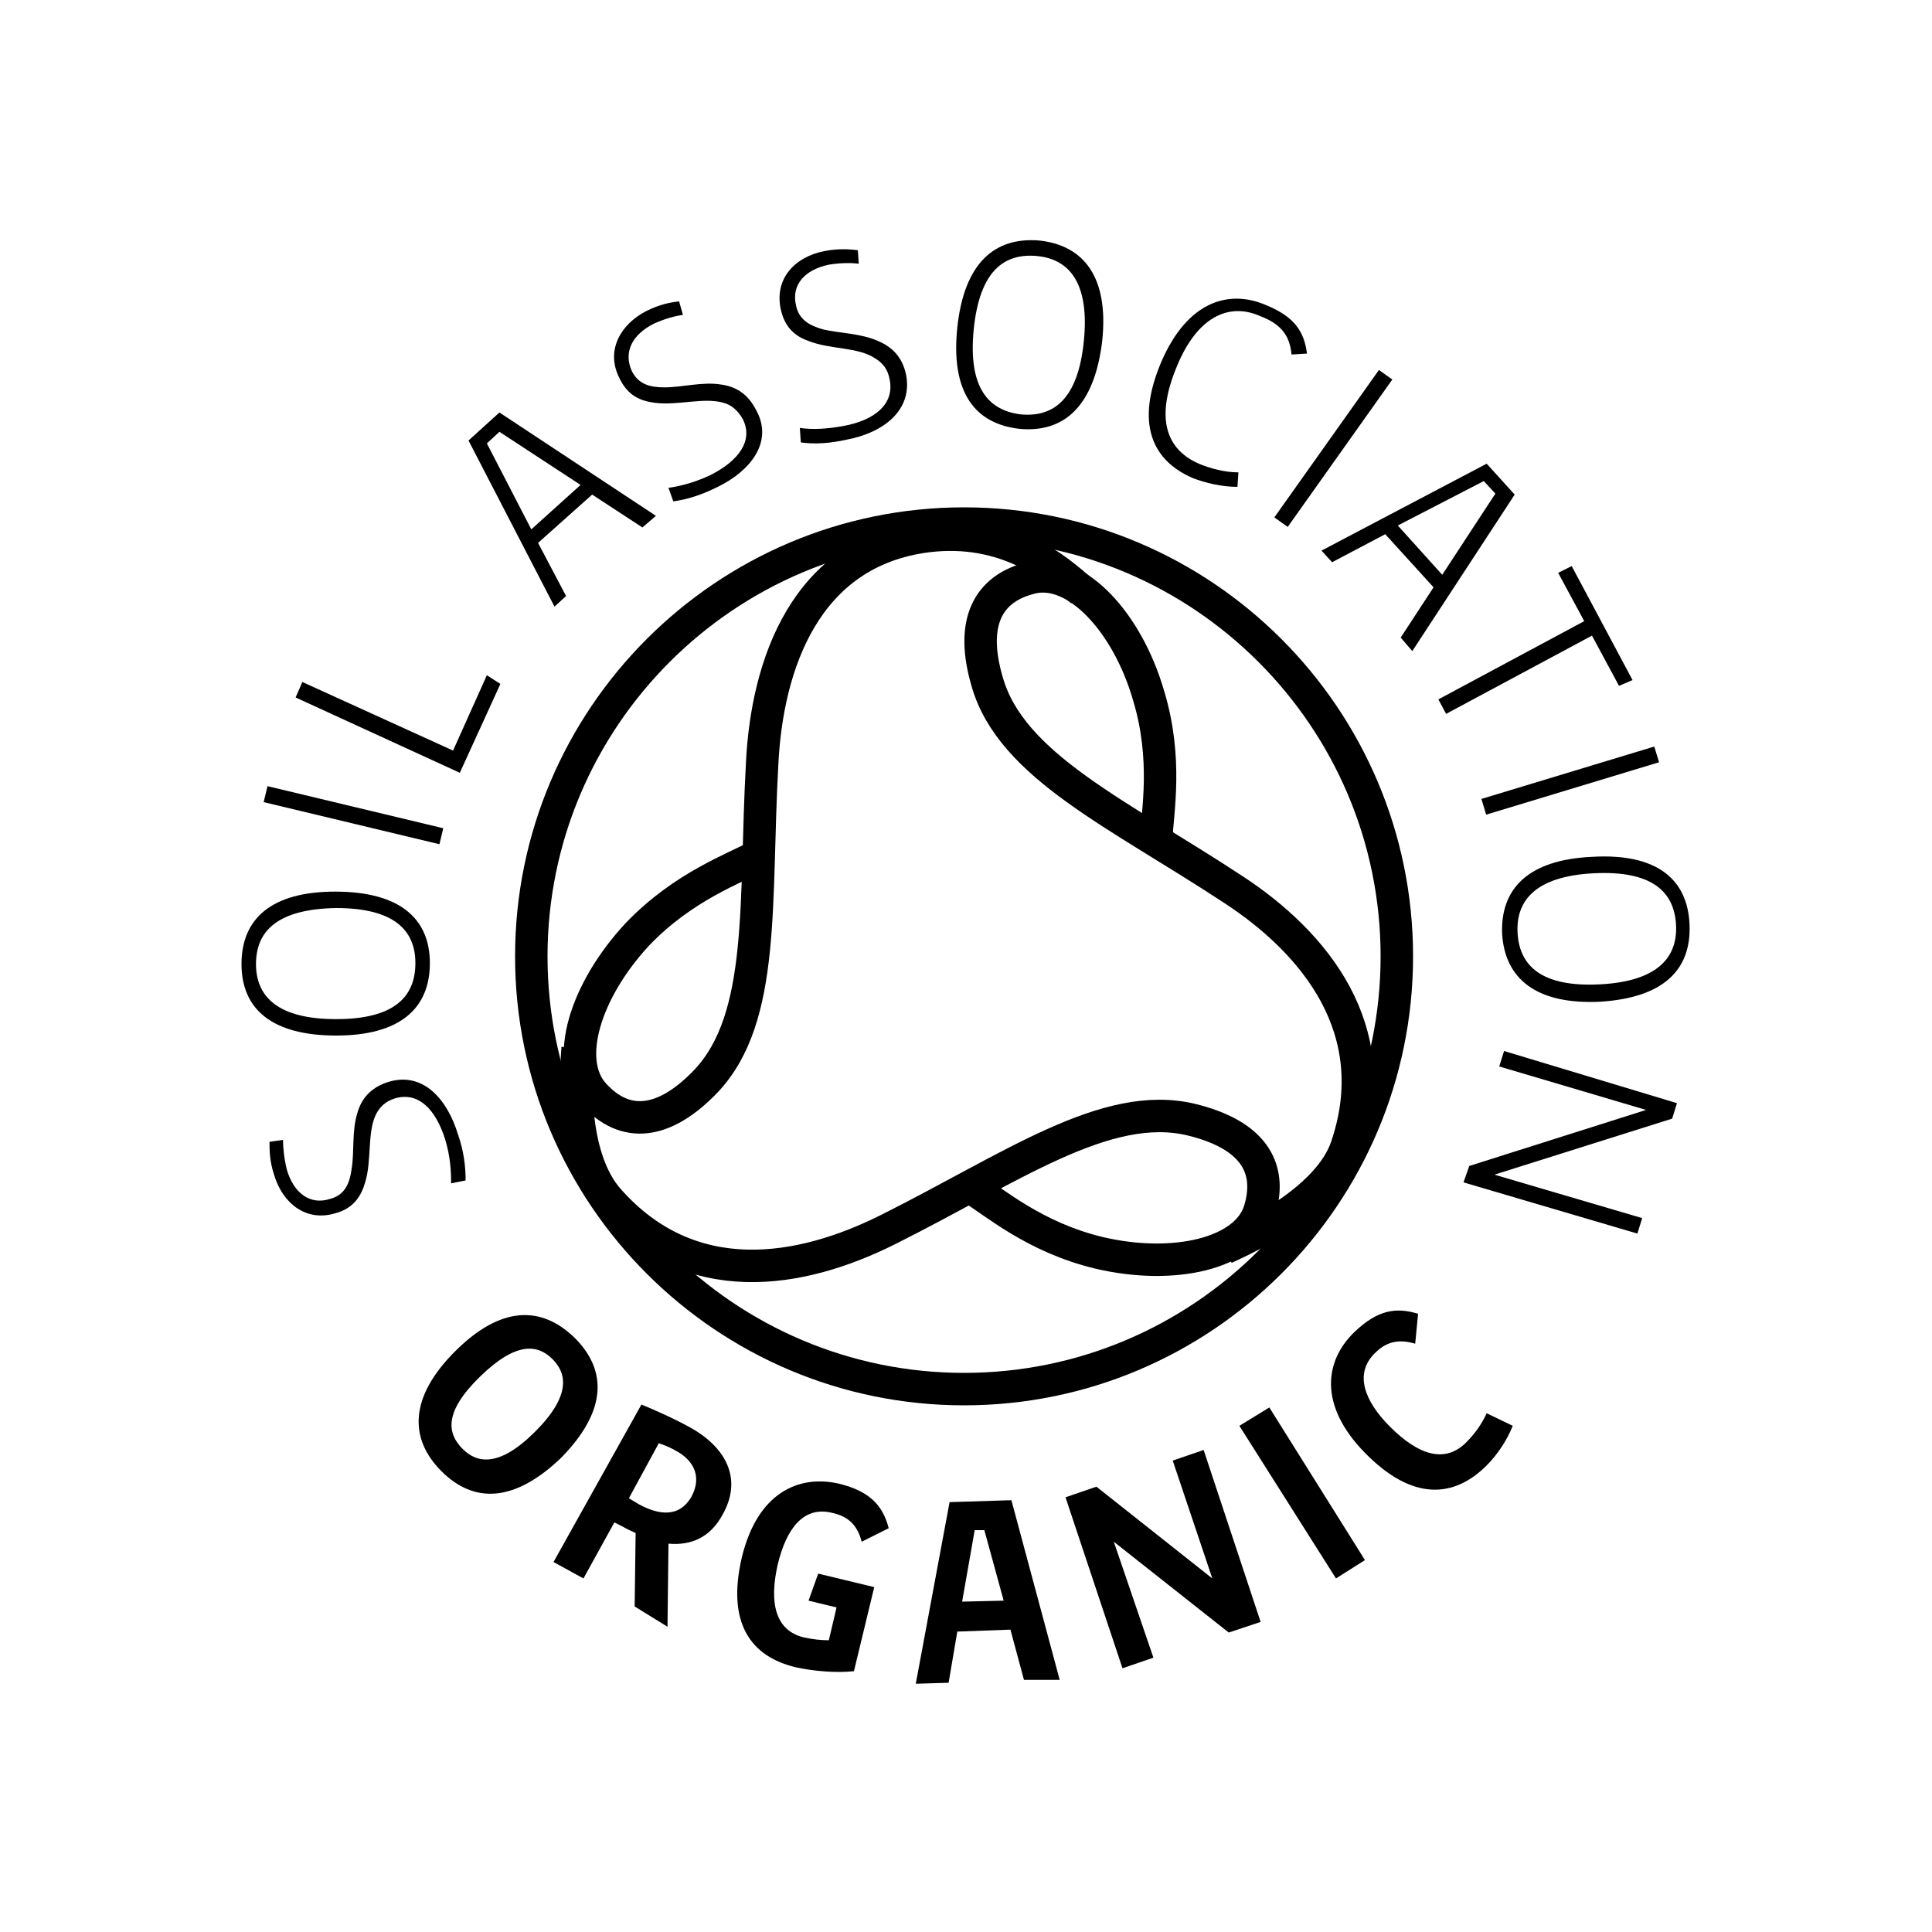
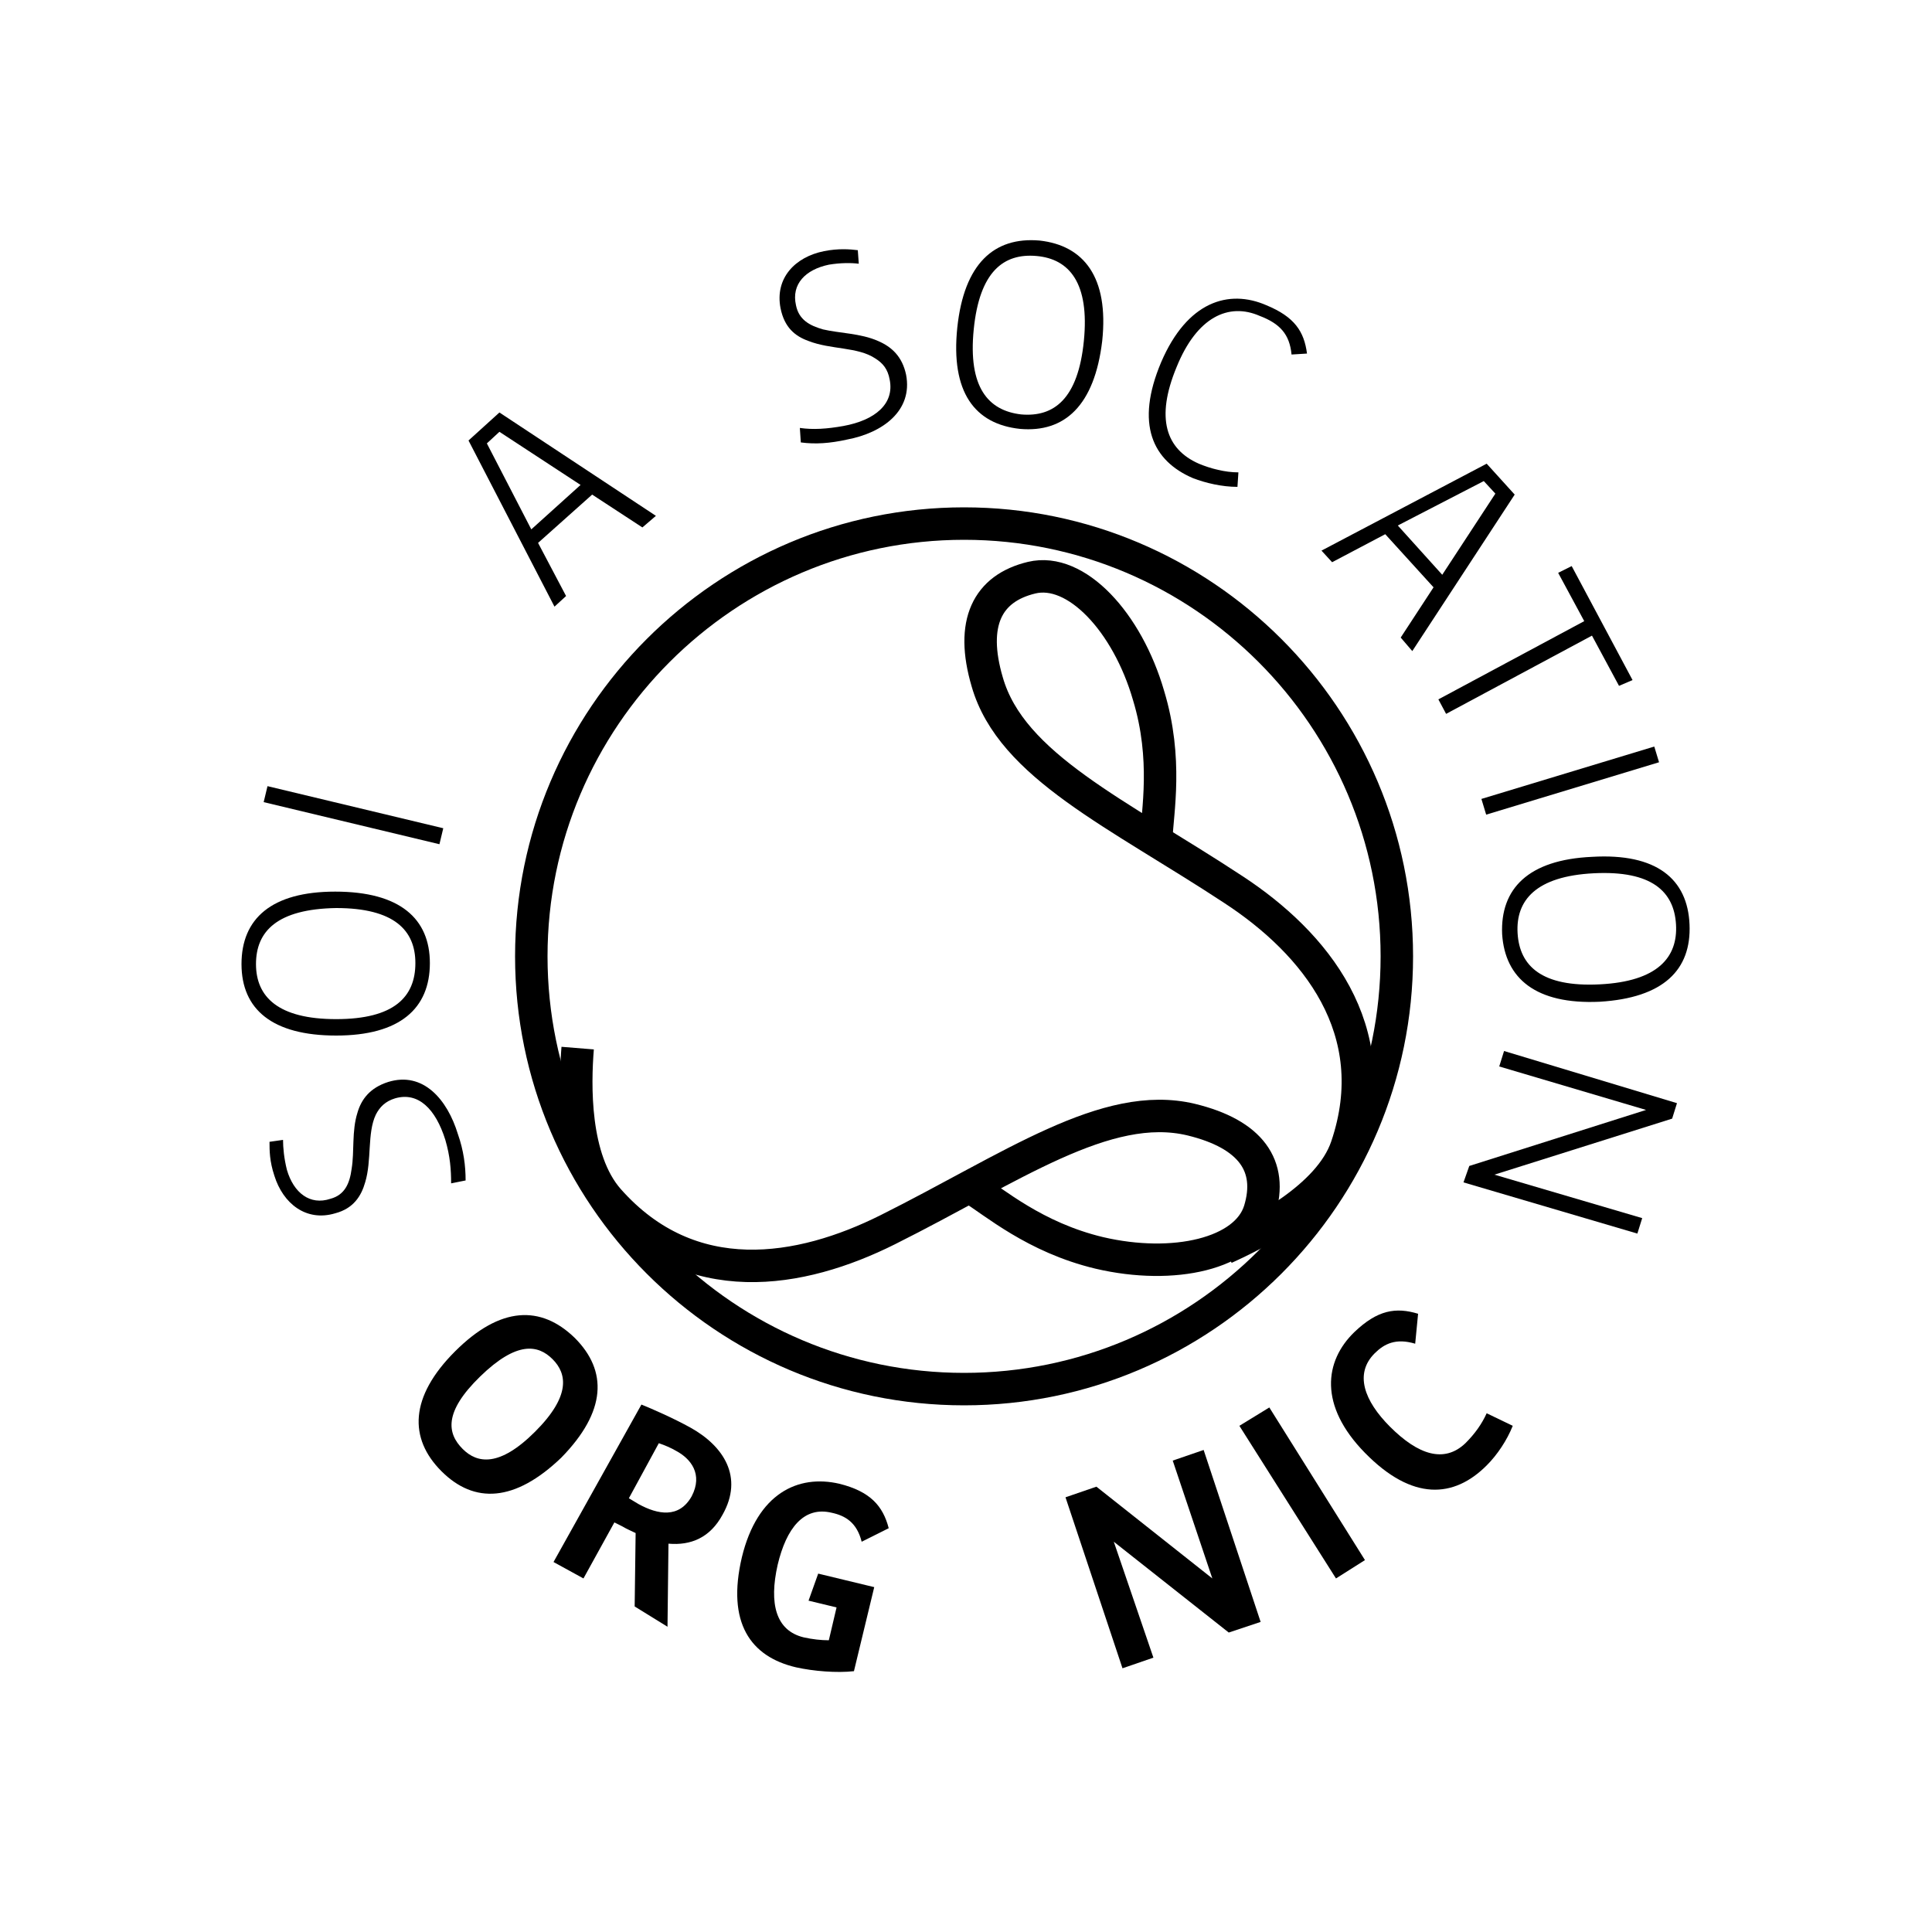
<svg xmlns="http://www.w3.org/2000/svg" version="1.1" id="soil-association-logo" x="0px" y="0px" width="200px" height="200px" viewBox="0 0 200 200" style="enable-background:new 0 0 200 200;" xml:space="preserve">
  <style type="text/css"> .st0{fill:none;stroke:#000;stroke-width:3.36;} </style>
  <path d="M47.4 117.4c0.6 1.7 0.8 3.3 0.8 4.8l-1.5 0.3c0-1.4-0.1-2.8-0.6-4.5 -1-3.2-2.8-5-5.2-4.3 -1 0.3-1.6 0.9-2 1.7 -0.9 1.9-0.4 4.7-1.1 7 -0.4 1.4-1.2 2.7-3.1 3.2 -3 0.9-5.4-1-6.3-3.9 -0.5-1.5-0.5-2.6-0.5-3.5l1.4-0.2c0 0.8 0.1 1.9 0.4 3.1 0.7 2.4 2.4 3.7 4.5 3 1.5-0.4 2-1.6 2.2-3.1 0.3-1.8 0-3.9 0.6-5.8 0.4-1.4 1.3-2.6 3.2-3.2C43.8 110.9 46.3 113.8 47.4 117.4z" />
  <path d="M44.5 99.7c0 4.7-3.1 7.5-9.7 7.5S25 104.5 25 99.8c0-4.7 3.1-7.5 9.7-7.5C41.4 92.3 44.5 95.1 44.5 99.7zM26.5 99.8c0 3.4 2.3 5.7 8.3 5.7 6 0 8.2-2.3 8.2-5.8 0-3.4-2.2-5.7-8.2-5.7C28.7 94.1 26.5 96.4 26.5 99.8z" />
-   <path d="M51.8 70.8l-4.2 9.2 -17-7.8 0.7-1.6 15.6 7.1 3.5-7.8L51.8 70.8z" />
  <path d="M66.5 54.6l-5.2-3.4 -5.6 5 2.9 5.5 -1.2 1.1L48.5 45.6l3.2-2.9 16.2 10.7L66.5 54.6zM51.7 44.7l-1.3 1.2 4.6 8.9 5.1-4.6L51.7 44.7z" />
-   <path d="M74.3 50.4c-1.6 0.8-3.1 1.3-4.6 1.5l-0.5-1.4c1.4-0.2 2.8-0.6 4.3-1.3 3-1.5 4.5-3.6 3.4-5.8 -0.5-0.9-1.2-1.5-2-1.7 -2-0.6-4.7 0.3-7.1 0 -1.5-0.2-2.8-0.7-3.7-2.6 -1.4-2.8 0.1-5.5 2.8-6.9 1.4-0.7 2.5-0.9 3.4-1l0.4 1.4c-0.8 0.1-1.9 0.4-3 0.9 -2.2 1.1-3.2 2.9-2.3 4.9 0.7 1.4 1.9 1.7 3.4 1.7 1.8 0 3.9-0.6 5.8-0.3 1.5 0.2 2.8 0.9 3.7 2.7C80.1 45.8 77.6 48.8 74.3 50.4z" />
  <path d="M87.7 45.5c-1.8 0.4-3.3 0.5-4.8 0.3l-0.1-1.5c1.4 0.2 2.8 0.1 4.5-0.2 3.3-0.6 5.3-2.3 4.8-4.8 -0.2-1.1-0.7-1.7-1.5-2.2 -1.8-1.2-4.6-0.9-6.9-1.8 -1.4-0.5-2.5-1.4-2.9-3.4 -0.6-3.1 1.5-5.3 4.5-5.9 1.5-0.3 2.7-0.2 3.5-0.1l0.1 1.4c-0.8-0.1-1.9-0.1-3.1 0.1 -2.4 0.5-3.9 2-3.4 4.2 0.3 1.5 1.4 2.1 2.8 2.5 1.7 0.4 3.9 0.4 5.7 1.2 1.4 0.6 2.5 1.6 2.9 3.5C94.5 42.5 91.4 44.8 87.7 45.5z" />
  <path d="M105.6 44.4c-4.7-0.5-7.2-3.8-6.5-10.5 0.7-6.6 3.8-9.4 8.5-9 4.6 0.5 7.2 3.8 6.5 10.4C113.3 42 110.2 44.8 105.6 44.4zM107.3 26.5c-3.4-0.3-5.9 1.6-6.5 7.6 -0.6 6 1.5 8.4 4.9 8.8 3.4 0.3 5.9-1.6 6.5-7.6C112.8 29.3 110.7 26.8 107.3 26.5z" />
  <path d="M133.7 36.7c-0.2-2.1-1.2-3.2-3.3-4 -3.2-1.4-6.5 0.1-8.6 5.3 -2.2 5.3-1.1 8.5 2.3 10 1.2 0.5 2.7 0.9 4.1 0.9l-0.1 1.5c-1.6 0-3.3-0.4-4.6-0.9 -4.2-1.8-6-5.6-3.3-12 2.7-6.3 7-7.6 10.9-5.9 2.9 1.2 3.9 2.7 4.2 5L133.7 36.7z" />
-   <path d="M145 66l3.4-5.2 -5-5.5 -5.5 2.9 -1.1-1.2 17.1-9 2.9 3.2 -10.6 16.2L145 66zM154.8 51.1l-1.2-1.3 -8.9 4.6 4.6 5.1L154.8 51.1z" />
+   <path d="M145 66l3.4-5.2 -5-5.5 -5.5 2.9 -1.1-1.2 17.1-9 2.9 3.2 -10.6 16.2L145 66M154.8 51.1l-1.2-1.3 -8.9 4.6 4.6 5.1L154.8 51.1z" />
  <path d="M167.6 71l-2.8-5.2 -15.1 8.1 -0.8-1.5 15.1-8.1 -2.7-5 1.4-0.7 6.3 11.8L167.6 71z" />
  <path d="M155.5 96.7c-0.2-4.7 2.7-7.7 9.3-8 6.7-0.4 9.9 2.3 10.1 7 0.2 4.7-2.7 7.6-9.3 8C159 104 155.8 101.3 155.5 96.7zM173.5 95.7c-0.2-3.4-2.5-5.6-8.5-5.3 -6 0.3-8.1 2.8-7.9 6.2 0.2 3.4 2.5 5.6 8.5 5.3C171.6 101.6 173.7 99.1 173.5 95.7z" />
  <path d="M152.1 120.7l18.3-5.8 -15.2-4.5 0.5-1.6 17.9 5.4 -0.5 1.6 -18.4 5.8 15.3 4.5 -0.5 1.6 -18-5.3L152.1 120.7z" />
  <path class="st0" d="M99.8 54.2c-24.7 0-44.8 20.1-44.8 44.8s20.1 44.8 44.8 44.8 44.8-20.1 44.8-44.8S124.5 54.2 99.8 54.2z" />
-   <path class="st0" d="M112 61.2c-2.7-2.4-7.8-6.7-16-5.7 -12.7 1.6-16.6 13.4-17.1 23.5 -0.8 14.3 0.4 26.3-5.8 32.9 -4.4 4.6-8.4 4.9-11.6 1.4 -3.2-3.5-0.9-10.8 4.5-16.6 4.8-5 10.1-6.8 12.4-8.1" />
  <path class="st0" d="M126.8 129.2c3.3-1.5 10.8-5.2 12.6-10.5 4.1-12.1-3.3-21.1-11.7-26.6 -12-7.9-23-12.8-25.5-21.5 -1.8-6.1 0-9.7 4.6-10.8 4.6-1.1 9.9 4.6 12.1 12.2 2 6.6 0.9 12.1 0.8 14.8" />
  <path class="st0" d="M59.8 108.5c-0.3 3.7-0.5 11.5 3.2 15.7 8.5 9.6 19.9 7.6 28.9 3.1 12.8-6.4 22.6-13.5 31.4-11.4 6.2 1.5 8.5 4.8 7.1 9.4 -1.4 4.5-8.9 6.2-16.6 4.4 -6.7-1.6-10.9-5.3-13.2-6.7" />
  <path d="M45.7 152.3c-3.4-3.4-3.3-7.7 1.4-12.4 4.7-4.7 8.9-4.8 12.4-1.4 3.4 3.4 3.3 7.6-1.4 12.4C53.3 155.5 49.1 155.7 45.7 152.3zM57.2 140.7c-1.5-1.5-3.7-1.9-7.5 1.8s-3.4 5.9-1.8 7.5c1.5 1.5 3.8 1.9 7.5-1.8C59.1 144.5 58.7 142.2 57.2 140.7z" />
  <path d="M65.7 166.3l0.1-7.6c-0.4-0.2-0.9-0.4-1.4-0.7l-0.8-0.4 -3.2 5.8 -3.1-1.7 9.1-16.3c1 0.4 3.3 1.4 5.1 2.4 3.4 1.9 5.5 5.1 3.3 9 -1.3 2.4-3.3 3.2-5.6 3l-0.1 8.6L65.7 166.3zM70 150.2c-0.5-0.3-1.2-0.6-1.8-0.8l-3.1 5.7 1 0.6c2 1.1 4.2 1.5 5.5-0.8C72.8 152.6 71.5 151 70 150.2z" />
  <path d="M89.2 159.6c-0.5-2-1.7-2.7-3.1-3 -2.9-0.7-4.7 1.6-5.6 5.4 -0.9 4-0.2 6.8 2.7 7.5 0.9 0.2 1.8 0.3 2.6 0.3l0.8-3.4 -2.9-0.7 1-2.8 5.8 1.4L88.4 173c-1.8 0.2-4.2 0-6-0.4 -4.7-1.1-7.2-4.6-5.6-11.4 1.6-6.6 5.8-8.6 10.1-7.6 3.2 0.8 4.5 2.3 5.1 4.6L89.2 159.6z" />
-   <path d="M106 173.9l-1.4-5.2 -5.5 0.2 -0.9 5.3 -3.4 0.1 3.5-18.8 6.4-0.2 5 18.6L106 173.9zM101.9 158.4l-1 0 -1.3 7.4 4.3-0.1L101.9 158.4z" />
  <path d="M127.2 169l-11.9-9.4 4.1 12 -3.2 1.1 -5.9-17.7 3.2-1.1 12 9.5 -4.1-12.2 3.2-1.1 5.9 17.8L127.2 169z" />
  <path d="M146.5 139.1c-2-0.6-3.2 0-4.2 1 -2.1 2.1-1.1 4.9 1.6 7.6 2.9 2.9 5.6 3.8 7.8 1.7 1-1 1.7-2 2.2-3.1l2.7 1.3c-0.6 1.5-1.6 3-2.7 4.1 -3.4 3.4-7.7 3.7-12.6-1.3 -4.8-4.9-4.2-9.5-1.1-12.5 2.4-2.3 4.3-2.6 6.6-1.9L146.5 139.1z" />
-   <rect x="128.6" y="45.6" transform="matrix(0.579 -0.816 0.816 0.579 20.249 132.096)" width="18.7" height="1.7" />
  <rect x="153.2" y="80" transform="matrix(0.957 -0.29 0.29 0.957 -16.458 50.573)" width="18.7" height="1.7" />
  <polygon points="128.3 147.6 131.4 145.7 141.3 161.5 138.3 163.4" />
  <rect x="35.7" y="75.1" transform="matrix(0.233 -0.973 0.973 0.233 -54.095 100.274)" width="1.7" height="18.7" />
</svg>